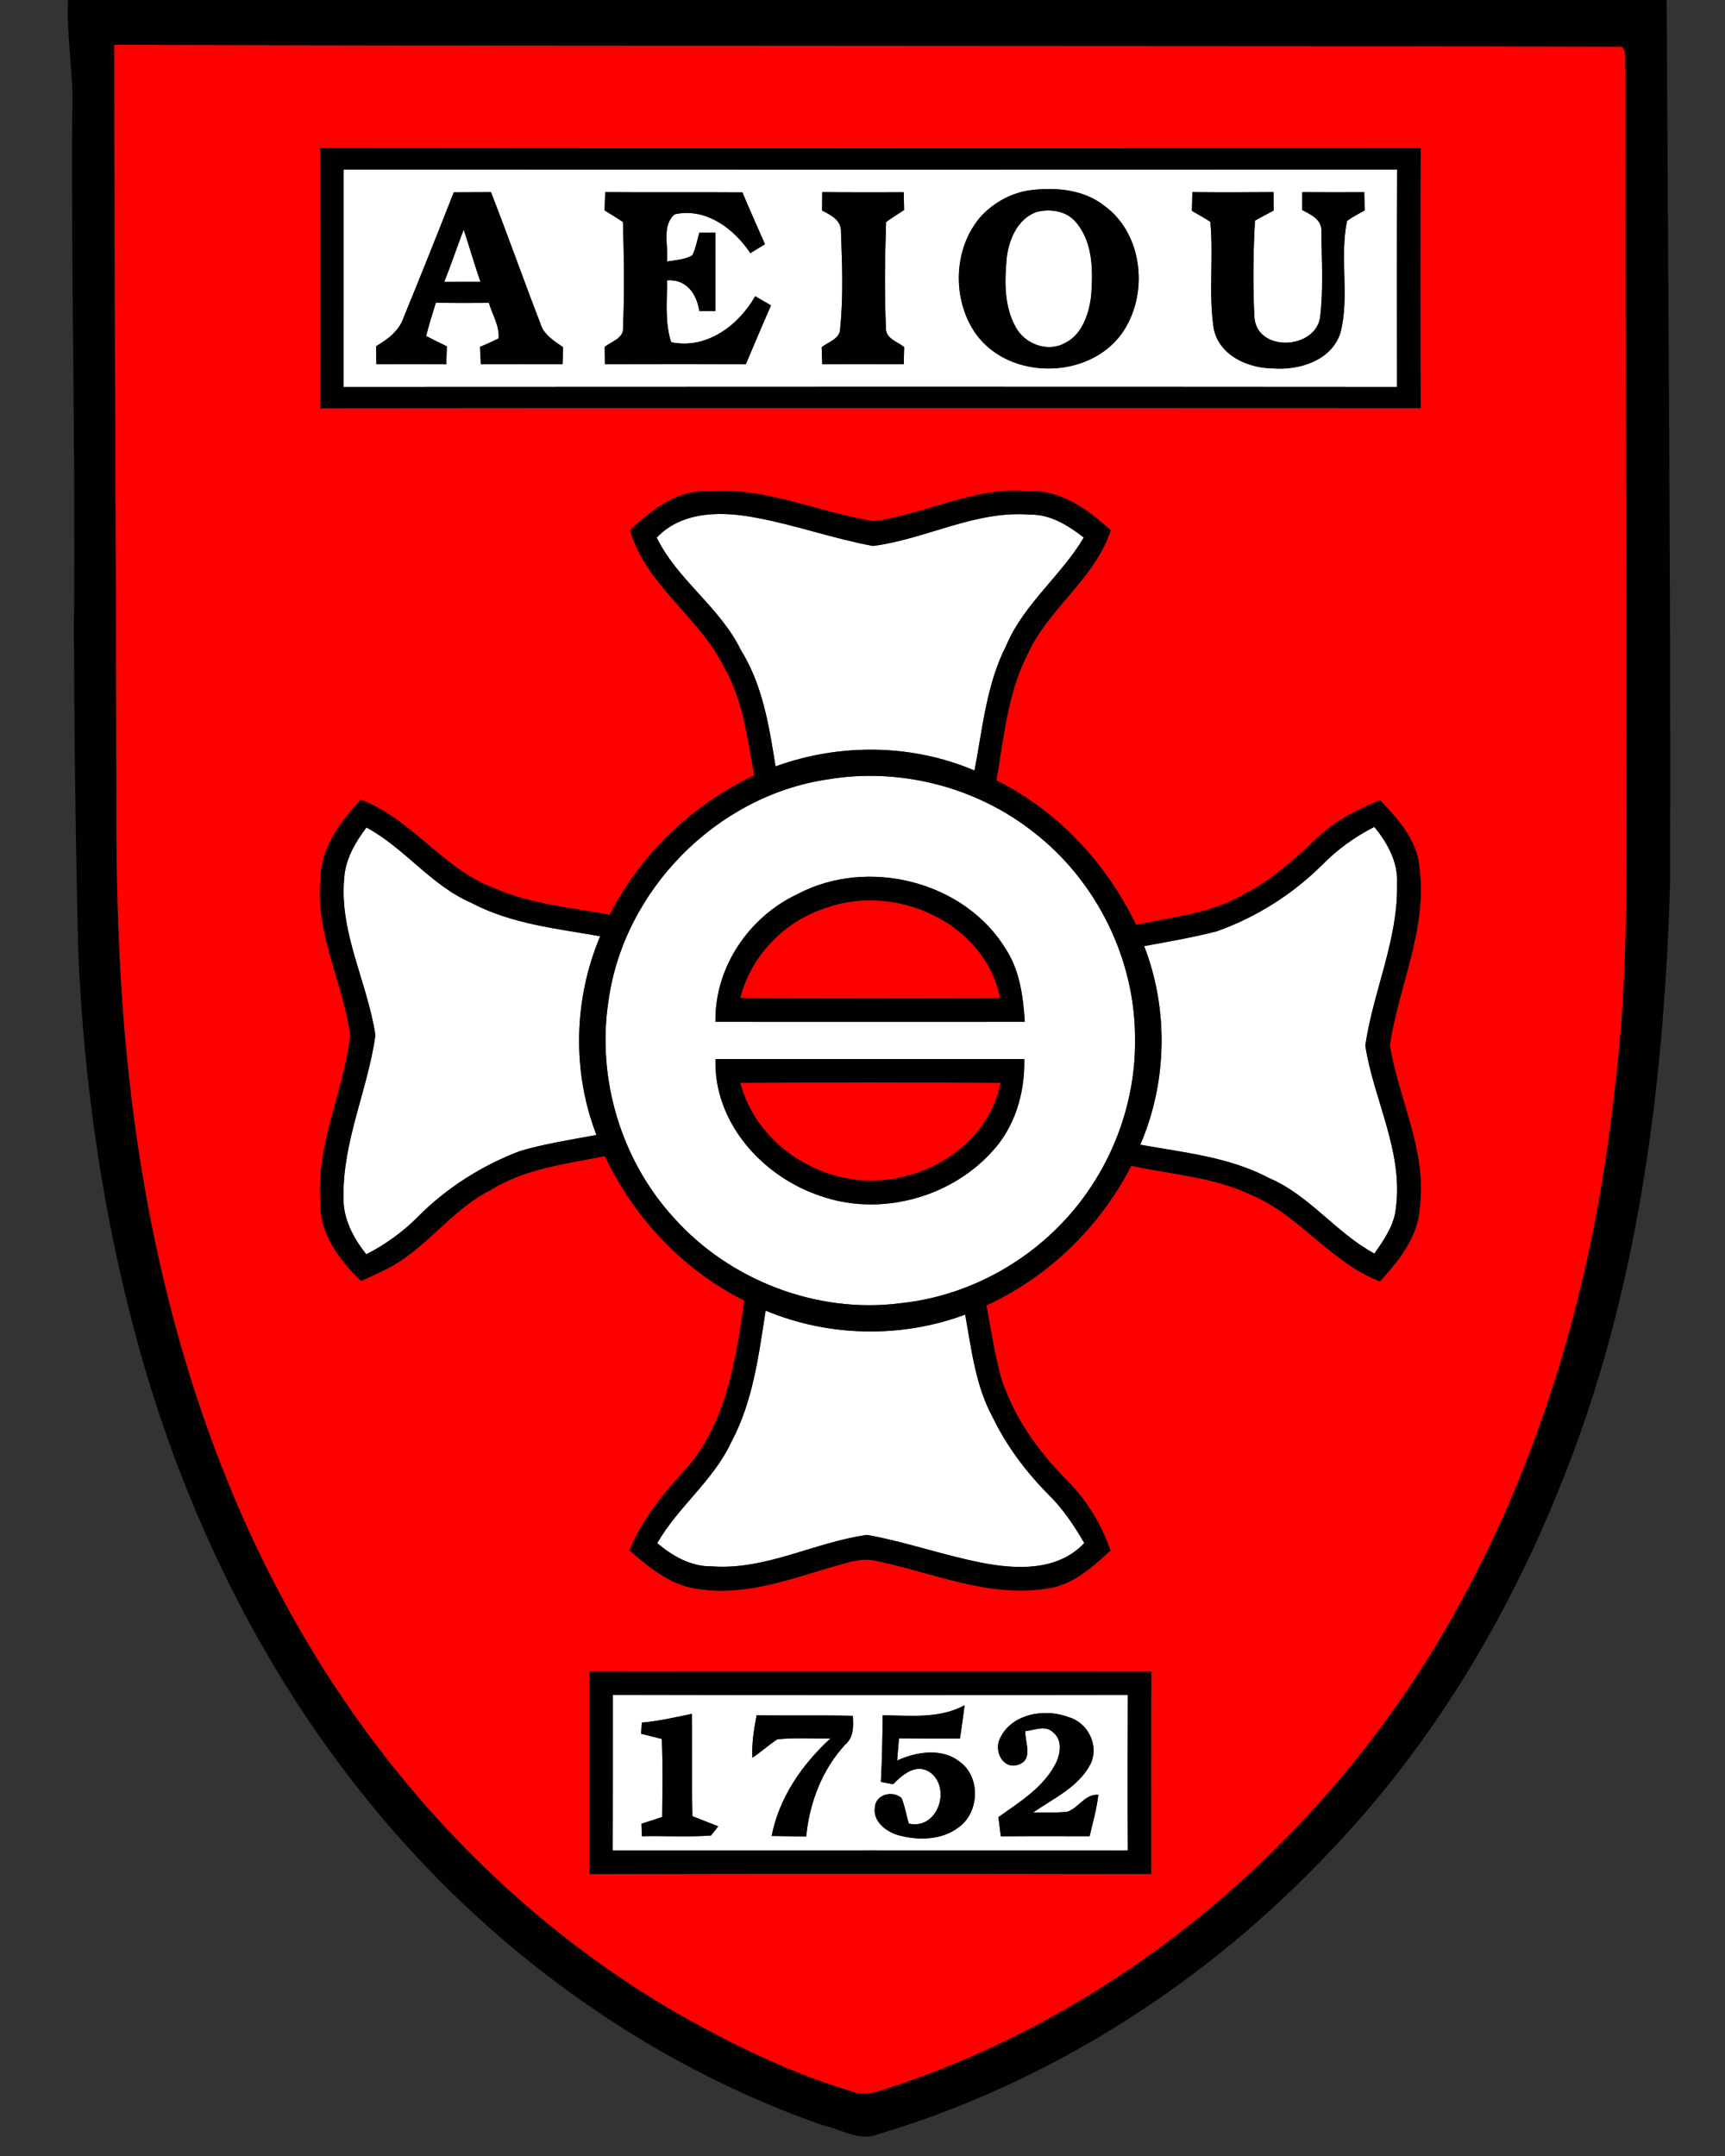
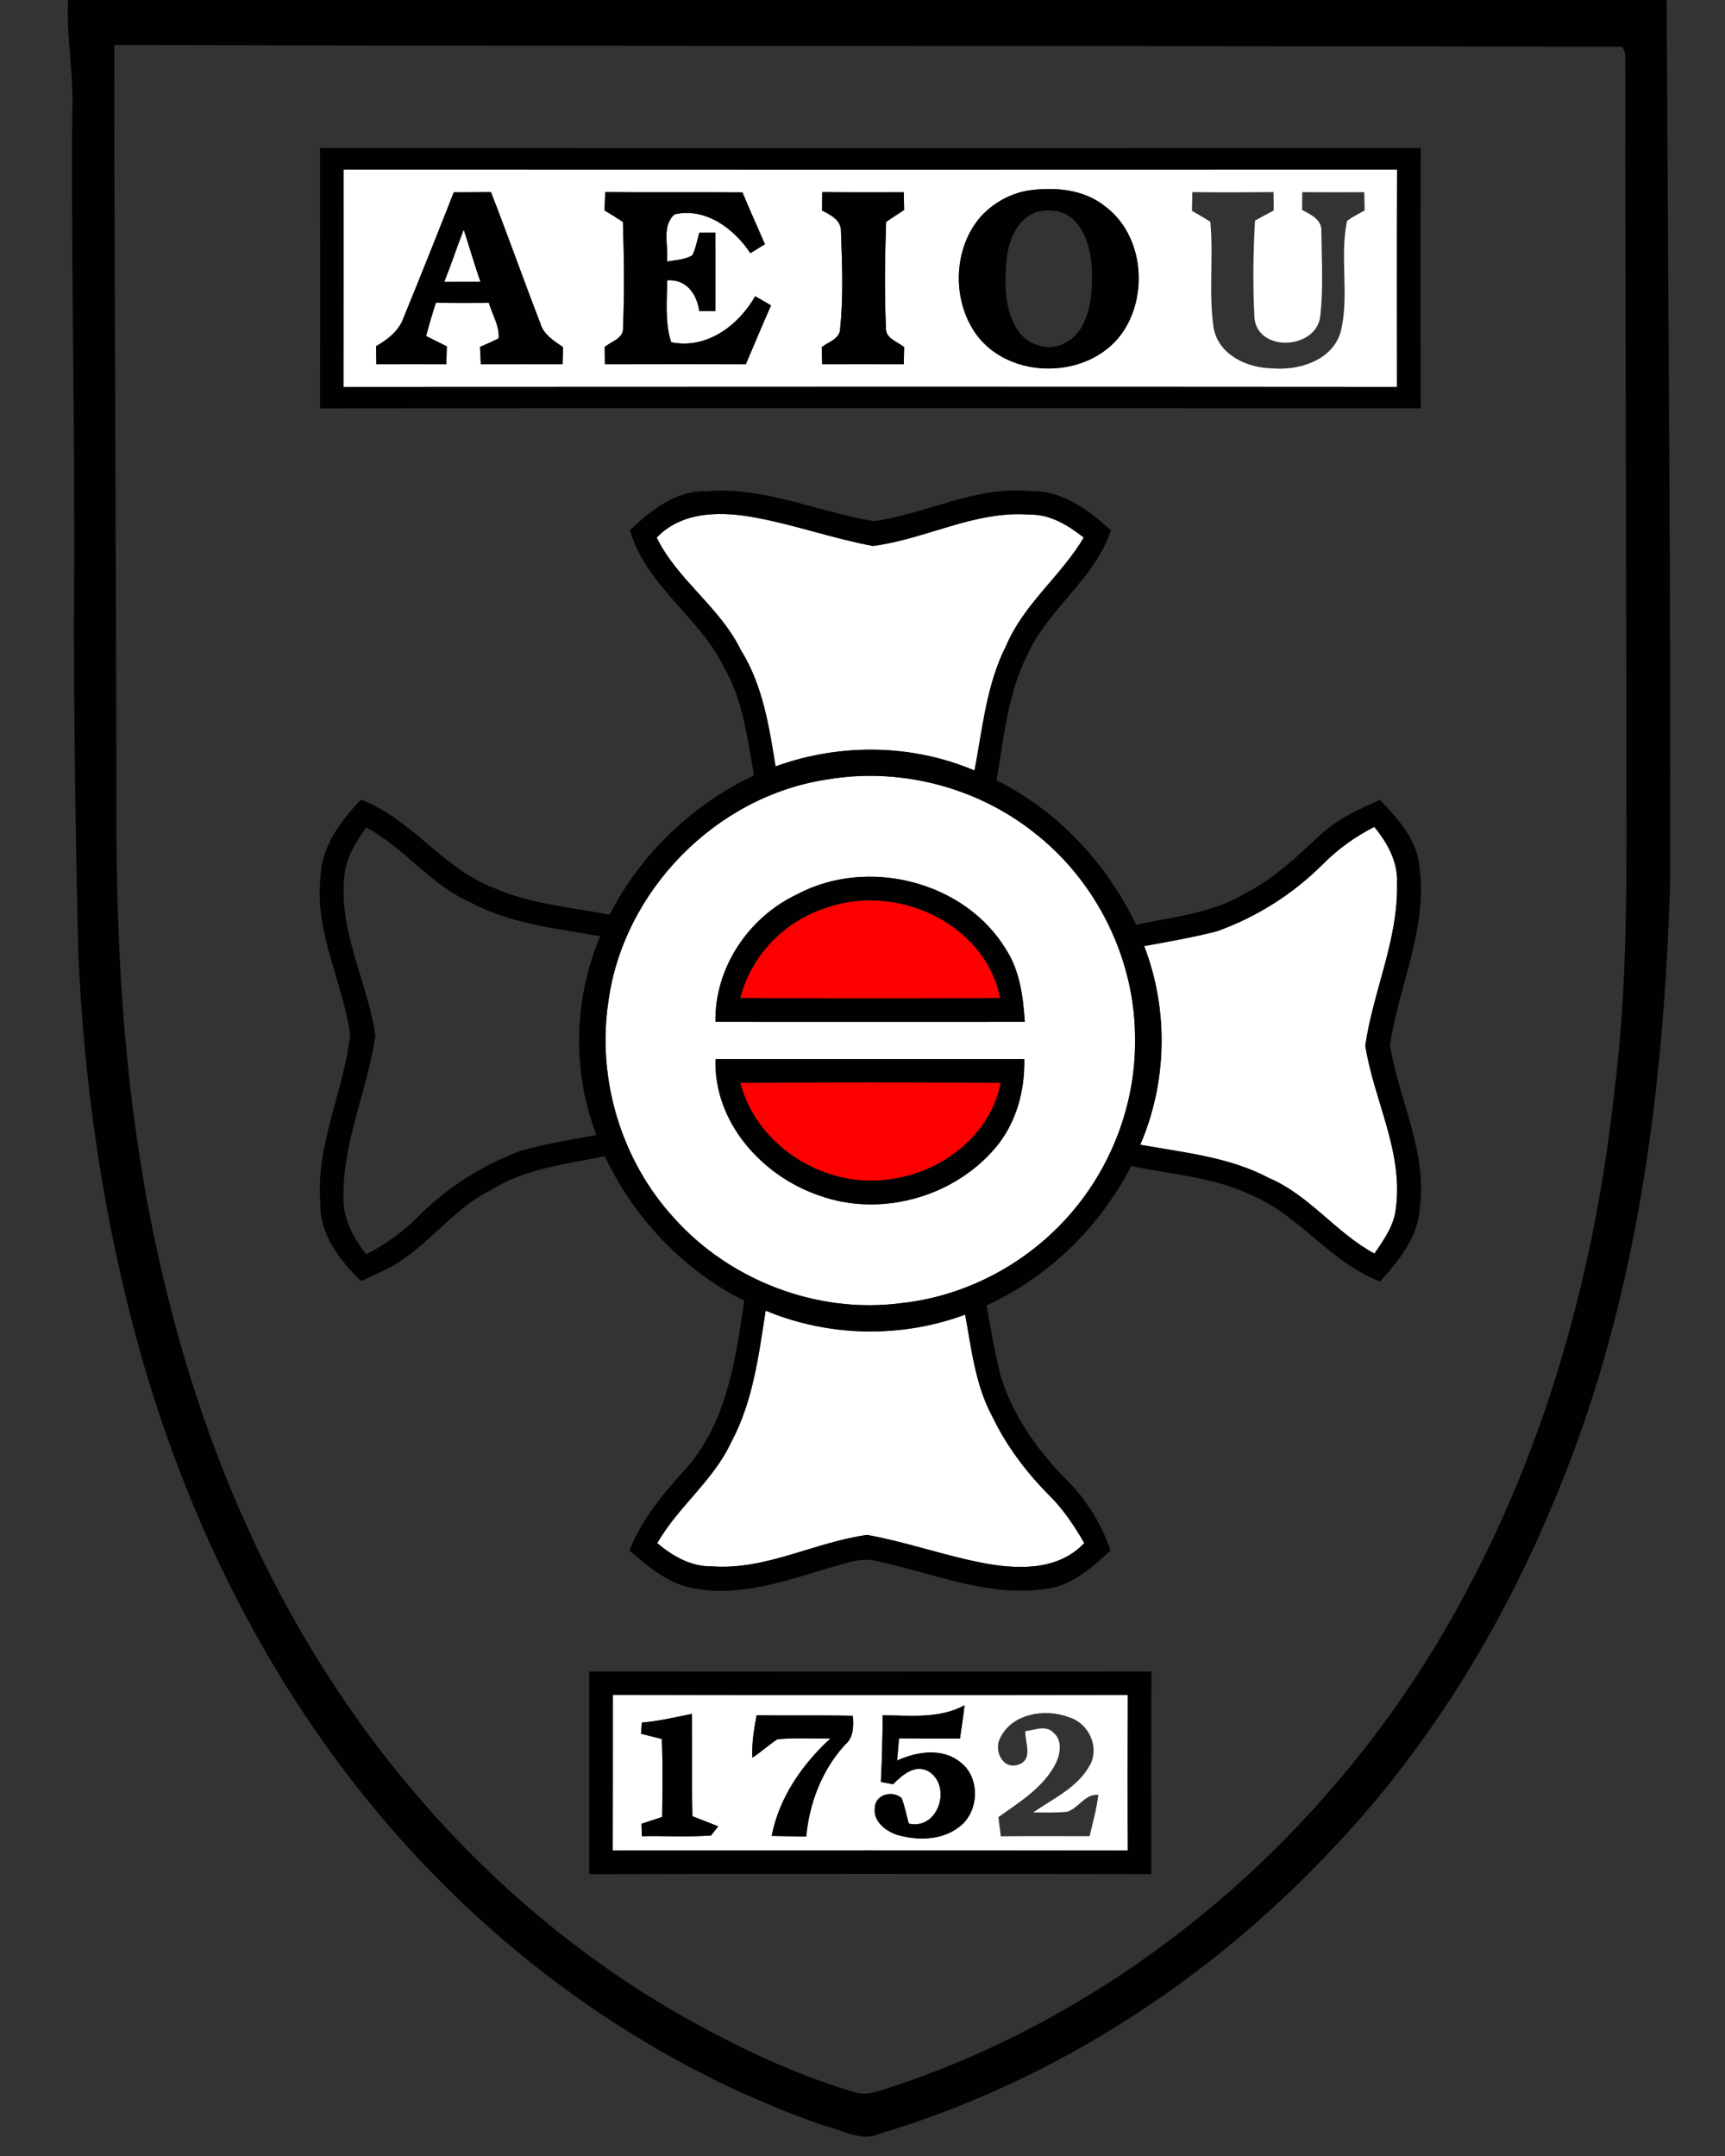
<svg xmlns="http://www.w3.org/2000/svg" width="300px" height="375px" viewBox="0 0 300 375" version="1.1">
  <rect x="0" y="0" width="300" height="375" fill="#333333" stroke="none" />
  <g id="surface1">
    <path style=" stroke:none;fill-rule:nonzero;fill:rgb(100%,100%,100%);fill-opacity:1;" d="M 59.766 29.477 C 120.836 29.504 181.914 29.504 242.98 29.477 C 242.926 42.086 242.953 54.695 242.961 67.305 C 181.895 67.258 120.824 67.266 59.758 67.305 C 59.773 54.695 59.766 42.086 59.766 29.477 M 179.344 33.066 C 176.043 33.461 172.941 35.148 170.672 37.555 C 165.75 43.086 165.496 52.086 169.727 58.086 C 175.508 66.121 189.18 66.074 195.02 58.117 C 199.855 51.441 198.898 40.727 192.027 35.766 C 188.457 32.98 183.703 32.539 179.344 33.066 M 78.918 33.449 C 76.059 40.727 73.164 47.98 70.199 55.219 C 69.422 57.543 67.434 59.023 65.41 60.215 C 65.43 61.258 65.445 62.297 65.457 63.348 C 69.508 63.336 73.566 63.32 77.617 63.367 C 77.645 62.324 77.672 61.285 77.711 60.242 C 76.5 59.652 75.301 59.062 74.109 58.445 C 74.605 56.492 75.195 54.562 75.805 52.641 C 78.871 52.727 81.945 52.695 85.023 52.68 C 85.602 54.711 86.906 56.68 86.711 58.867 C 85.648 59.391 84.57 59.879 83.477 60.336 C 83.531 61.34 83.578 62.352 83.625 63.367 C 88.359 63.32 93.094 63.348 97.836 63.348 C 97.855 62.363 97.883 61.367 97.922 60.383 C 96.309 59.277 94.52 58.191 93.957 56.195 C 91.031 48.629 88.332 40.977 85.387 33.422 C 83.23 33.441 81.074 33.441 78.918 33.449 M 105.254 33.414 C 105.227 34.211 105.168 35.805 105.141 36.602 C 106.219 37.246 107.289 37.902 108.336 38.605 C 108.523 44.719 108.617 50.859 108.355 56.973 C 108.488 58.867 106.367 59.363 105.168 60.336 C 105.188 61.34 105.195 62.344 105.207 63.348 C 113.371 63.336 121.539 63.301 129.703 63.367 C 131.148 59.945 132.59 56.523 134.09 53.117 C 133.172 52.586 132.254 52.051 131.336 51.523 C 128.445 56.625 122.859 60.805 116.727 59.523 C 115.594 56.043 116.016 52.352 116.016 48.758 C 119.363 48.508 121.172 51.102 121.613 54.094 C 122.539 54.094 123.477 54.094 124.414 54.102 C 124.414 49.555 124.434 45.008 124.406 40.461 C 123.477 40.473 122.539 40.473 121.613 40.48 C 121.258 41.793 121.004 43.164 120.414 44.398 C 119.07 45.195 117.477 45.234 115.988 45.488 C 116.305 42.797 115.004 39.301 117.328 37.273 C 122.738 36.066 127.66 39.758 130.5 44.035 C 131.336 43.52 132.18 42.992 133.031 42.477 C 131.738 39.469 130.367 36.488 129.121 33.461 C 121.164 33.402 113.211 33.488 105.254 33.414 M 142.996 33.414 C 142.988 34.219 142.969 35.82 142.969 36.617 C 144.516 37.426 146.352 38.297 146.258 40.359 C 146.457 45.91 146.691 51.535 146.117 57.055 C 146.148 58.949 144.121 59.418 142.902 60.383 C 142.93 61.379 142.969 62.371 142.996 63.367 C 147.723 63.32 152.445 63.328 157.172 63.355 C 157.191 62.363 157.219 61.359 157.246 60.367 C 156.047 59.398 153.945 58.875 154.078 56.973 C 153.797 50.867 153.898 44.727 154.105 38.617 C 155.129 37.883 156.188 37.211 157.238 36.523 C 157.219 35.758 157.191 34.211 157.172 33.441 C 152.445 33.441 147.723 33.469 142.996 33.414 M 207.367 33.414 C 207.348 34.227 207.309 35.859 207.289 36.676 C 208.367 37.285 209.445 37.902 210.488 38.57 C 211.078 44.738 210.148 50.992 211.078 57.121 C 211.977 61.754 216.891 63.992 221.211 64.07 C 225.852 64.473 231.555 62.773 233.117 57.891 C 234.758 51.523 232.922 44.812 234.273 38.418 C 235.227 37.715 236.297 37.18 237.328 36.602 C 237.309 35.805 237.281 34.227 237.262 33.43 C 233.672 33.441 230.082 33.449 226.48 33.422 C 226.48 34.191 226.461 35.727 226.453 36.508 C 227.992 37.352 229.969 38.203 229.801 40.32 C 229.848 45.273 230.176 50.27 229.586 55.191 C 228.73 60.805 218.719 61.305 218.164 55.285 C 217.867 49.66 217.941 43.996 218.258 38.371 C 219.336 37.773 220.426 37.191 221.512 36.617 C 221.512 35.82 221.492 34.219 221.484 33.414 C 216.777 33.461 212.07 33.469 207.367 33.414 Z M 207.367 33.414 " />
-     <path style=" stroke:none;fill-rule:nonzero;fill:rgb(100%,100%,100%);fill-opacity:1;" d="M 180.348 36.844 C 182.758 36.262 185.57 36.703 187.191 38.738 C 190.145 42.262 190.086 47.23 189.758 51.57 C 189.336 54.656 188.211 58.211 185.195 59.664 C 182.184 61.367 178.164 59.812 176.625 56.852 C 174.617 53.258 174.703 48.918 175.07 44.945 C 175.434 41.68 176.992 37.977 180.348 36.844 Z M 180.348 36.844 " />
    <path style=" stroke:none;fill-rule:nonzero;fill:rgb(100%,100%,100%);fill-opacity:1;" d="M 77.258 49.031 C 78.469 46.023 79.48 42.945 80.645 39.93 C 81.637 42.945 82.508 46.012 83.559 49.023 C 81.461 49.023 79.359 49.023 77.258 49.031 Z M 77.258 49.031 " />
    <path style=" stroke:none;fill-rule:nonzero;fill:rgb(100%,100%,100%);fill-opacity:1;" d="M 114.207 93.508 C 118.773 88.727 125.84 88.922 131.84 90.113 C 138.582 91.398 145.086 93.723 151.828 94.961 C 161.023 93.777 169.633 88.742 179.109 89.512 C 182.672 89.43 185.785 91.398 188.484 93.496 C 184.555 100.145 178.105 104.992 175.039 112.191 C 171.555 118.977 170.898 126.648 169.48 134.023 C 158.578 129.367 145.977 129.262 134.879 133.305 C 133.762 126.328 132.648 119.156 128.84 113.062 C 125.23 105.609 117.852 100.941 114.207 93.508 Z M 114.207 93.508 " />
    <path style=" stroke:none;fill-rule:nonzero;fill:rgb(100%,100%,100%);fill-opacity:1;" d="M 143.812 135.582 C 156.355 133.426 169.688 136.82 179.68 144.684 C 190.734 153.188 197.523 166.977 197.398 180.938 C 197.504 192.676 192.777 204.336 184.648 212.793 C 177.281 220.5 167.176 225.59 156.543 226.68 C 142.086 228.535 126.945 222.711 117.234 211.867 C 108.027 201.836 103.773 187.641 105.805 174.195 C 108.414 154.914 124.555 138.469 143.812 135.582 M 138.684 155.523 C 130.219 159.496 124.273 168.281 124.426 177.73 C 142.359 177.742 160.293 177.742 178.227 177.73 C 177.938 173.43 177.395 168.992 175.039 165.262 C 167.867 153.262 150.91 149.035 138.684 155.523 M 124.434 184.199 C 124.086 195.207 132.562 204.617 142.602 207.984 C 152.84 211.633 165.039 208.453 172.367 200.477 C 176.512 196.125 178.266 190.117 178.133 184.199 C 160.238 184.199 142.332 184.199 124.434 184.199 Z M 124.434 184.199 " />
-     <path style=" stroke:none;fill-rule:nonzero;fill:rgb(100%,100%,100%);fill-opacity:1;" d="M 59.859 152.746 C 60.074 149.43 61.781 146.531 63.723 143.926 C 70.367 147.496 74.934 153.977 81.918 157.012 C 88.867 160.695 96.77 161.504 104.383 162.844 C 99.777 173.727 99.449 186.355 103.734 197.41 C 99.289 198.242 94.801 198.918 90.461 200.195 C 83.859 202.695 77.766 206.539 72.77 211.547 C 70.133 214.246 67.051 216.441 63.703 218.164 C 61.426 215.305 59.625 211.93 59.738 208.172 C 59.598 198.496 63.957 189.535 65.289 180.094 C 63.93 170.906 58.977 162.242 59.859 152.746 Z M 59.859 152.746 " />
    <path style=" stroke:none;fill-rule:nonzero;fill:rgb(100%,100%,100%);fill-opacity:1;" d="M 230.043 150.336 C 232.66 147.684 235.695 145.508 239.016 143.82 C 241.312 146.633 243.168 149.961 242.961 153.711 C 243.188 163.414 238.809 172.406 237.441 181.867 C 238.914 191.297 244.051 200.258 242.773 210.047 C 242.512 213.086 240.703 215.605 239.035 218.043 C 232.352 214.445 227.758 207.91 220.695 204.898 C 213.77 201.227 205.895 200.477 198.309 199.105 C 202.996 188.25 203.258 175.586 198.984 164.559 C 203.223 163.781 207.469 163.051 211.633 161.98 C 218.531 159.523 224.859 155.512 230.043 150.336 Z M 230.043 150.336 " />
    <path style=" stroke:none;fill-rule:nonzero;fill:rgb(100%,100%,100%);fill-opacity:1;" d="M 133.152 227.961 C 144.121 232.539 156.703 232.801 167.852 228.656 C 168.965 234.684 169.633 240.977 172.613 246.449 C 175.059 251.531 178.48 256.07 182.445 260.062 C 184.922 262.5 186.836 265.398 188.57 268.387 C 183.938 273.328 176.672 273 170.578 271.781 C 163.914 270.469 157.492 268.172 150.816 266.973 C 141.695 268.211 133.164 273.16 123.758 272.438 C 120.18 272.504 116.953 270.648 114.301 268.406 C 117.938 262.059 124.059 257.539 127.164 250.855 C 130.949 243.797 131.945 235.762 133.152 227.961 Z M 133.152 227.961 " />
    <path style=" stroke:none;fill-rule:nonzero;fill:rgb(100%,100%,100%);fill-opacity:1;" d="M 106.586 294.789 C 136.434 294.852 166.293 294.844 196.145 294.797 C 196.105 303.816 196.098 312.836 196.145 321.863 C 166.285 321.816 136.426 321.844 106.566 321.844 C 106.602 312.824 106.574 303.805 106.586 294.789 M 153.508 298.352 C 153.477 302.211 153.395 306.074 153.195 309.938 C 153.73 310.039 154.789 310.238 155.324 310.34 C 156.898 308.738 159.102 306.789 161.484 308.09 C 165.617 310.641 163.211 318.375 158.043 317.184 C 157.633 315.695 157.367 314.164 156.797 312.742 C 155.242 311.371 152.305 312.074 152.156 314.316 C 151.762 316.734 153.977 318.477 156.027 319.145 C 159.57 320.164 163.773 320.129 166.801 317.773 C 170.336 315.168 170.551 309.094 166.949 306.461 C 163.836 303.957 159.402 304.668 156.02 306.215 C 156.102 305.25 156.262 303.32 156.348 302.352 C 159.883 302.398 163.414 302.391 166.949 302.391 C 167.242 300.461 167.523 298.539 167.746 296.605 C 163.332 298.996 158.336 298.367 153.508 298.352 M 111.617 299.617 C 111.59 300.102 111.535 301.078 111.496 301.566 C 112.695 301.855 113.898 302.156 115.098 302.465 C 115.293 306.984 115.199 311.512 115.164 316.031 C 113.961 316.434 112.762 316.82 111.562 317.211 C 111.57 317.746 111.609 318.836 111.629 319.379 C 115.633 319.293 119.645 319.547 123.648 319.258 C 123.965 318.863 124.594 318.055 124.914 317.664 C 123.422 317.055 121.902 316.5 120.414 315.898 C 120.289 309.965 120.43 304.031 120.32 298.098 C 117.441 298.695 114.562 299.363 111.617 299.617 M 131.578 298.352 C 131.137 300.777 130.707 303.227 130.855 305.719 C 132.367 304.734 133.68 303.496 135.188 302.523 C 138.262 302.203 141.355 302.43 144.43 302.371 C 139.48 306.918 135.508 312.637 134.203 319.332 C 136.199 319.379 138.207 319.387 140.211 319.434 C 140.773 313.566 142.949 307.867 146.945 303.488 C 148.508 302.195 148.426 300.273 148.32 298.434 C 142.742 298.312 137.156 298.426 131.578 298.352 M 173.926 302.336 C 172.789 304.461 174.395 307.867 177.086 306.938 C 179.766 306.055 178.238 303.086 178.312 301.105 C 179.898 300.945 181.902 299.961 183.215 301.379 C 184.742 302.625 184.434 304.914 183.711 306.508 C 181.621 310.801 177.395 313.387 173.633 316.059 C 173.773 317.164 173.914 318.281 174.055 319.398 C 179.203 319.352 184.352 319.367 189.496 319.379 C 190.059 316.988 190.734 314.617 191.016 312.18 C 188.652 312 187.621 314.484 185.598 315.121 C 183.637 315.336 181.66 315.254 179.691 315.242 C 183.234 312.777 187.566 310.848 189.648 306.836 C 191.223 303.656 189.215 299.633 185.887 298.68 C 181.781 297.086 175.949 298.023 173.926 302.336 Z M 173.926 302.336 " />
    <path style=" stroke:none;fill-rule:nonzero;fill:rgb(0.392%,0.392%,0.392%);fill-opacity:1;" d="M 11.84 0 L 289.848 0 C 290.109 51.273 290.598 102.535 290.445 153.805 C 289.359 189.281 284.852 225.195 271.414 258.301 C 262.117 281.551 248.992 303.469 231.664 321.648 C 210.207 344.57 182.879 362.23 152.711 371.211 C 149.484 372.555 146.289 370.32 143.164 369.676 C 112.051 358.848 84.496 338.605 63.852 313.031 C 45.234 290.07 32.117 262.914 24.195 234.508 C 18 212.102 14.617 188.961 13.621 165.75 C 13.152 146.758 12.898 127.754 12.852 108.75 C 13.172 79.051 12.355 49.359 12.562 19.68 C 12.898 13.086 11.504 6.582 11.84 0 M 19.875 7.809 C 19.883 51.141 20.184 94.473 20.25 137.812 C 20.156 156 20.758 174.234 23.035 192.301 C 27.102 224.773 36.441 256.922 53.184 285.215 C 69.18 312.348 91.93 335.68 119.477 351.133 C 128.645 356.223 138.188 360.797 148.266 363.789 C 151.012 364.848 153.75 363.289 156.375 362.559 C 198.777 348.094 234.367 316.105 255.121 276.609 C 269.539 249.656 277.574 219.629 280.82 189.328 C 282.984 171.938 282.918 154.379 282.844 136.875 C 282.852 95.305 282.629 53.727 282.684 12.148 C 282.508 10.836 283.004 9.242 282.086 8.137 C 194.68 7.895 107.27 8.082 19.875 7.809 Z M 19.875 7.809 " />
    <path style=" stroke:none;fill-rule:nonzero;fill:rgb(0.392%,0.392%,0.392%);fill-opacity:1;" d="M 55.66 25.742 C 119.465 25.809 183.273 25.773 247.078 25.762 C 247.023 40.836 247.031 55.922 247.078 71.008 C 183.273 70.988 119.465 70.949 55.668 71.023 C 55.68 55.93 55.695 40.836 55.66 25.742 M 59.766 29.477 C 59.766 42.086 59.773 54.695 59.758 67.305 C 120.824 67.266 181.895 67.258 242.961 67.305 C 242.953 54.695 242.926 42.086 242.98 29.477 C 181.914 29.504 120.836 29.504 59.766 29.477 Z M 59.766 29.477 " />
    <path style=" stroke:none;fill-rule:nonzero;fill:rgb(0.392%,0.392%,0.392%);fill-opacity:1;" d="M 179.344 33.066 C 183.703 32.539 188.457 32.98 192.027 35.766 C 198.898 40.727 199.855 51.441 195.02 58.117 C 189.18 66.074 175.508 66.121 169.727 58.086 C 165.496 52.086 165.75 43.086 170.672 37.555 C 172.941 35.148 176.043 33.461 179.344 33.066 M 180.348 36.844 C 176.992 37.977 175.434 41.68 175.07 44.945 C 174.703 48.918 174.617 53.258 176.625 56.852 C 178.164 59.812 182.184 61.367 185.195 59.664 C 188.211 58.211 189.336 54.656 189.758 51.57 C 190.086 47.23 190.145 42.262 187.191 38.738 C 185.57 36.703 182.758 36.262 180.348 36.844 Z M 180.348 36.844 " />
    <path style=" stroke:none;fill-rule:nonzero;fill:rgb(0.392%,0.392%,0.392%);fill-opacity:1;" d="M 78.918 33.449 C 81.074 33.441 83.23 33.441 85.387 33.422 C 88.332 40.977 91.031 48.629 93.957 56.195 C 94.52 58.191 96.309 59.277 97.922 60.383 C 97.883 61.367 97.855 62.363 97.836 63.348 C 93.094 63.348 88.359 63.32 83.625 63.367 C 83.578 62.352 83.531 61.34 83.477 60.336 C 84.57 59.879 85.648 59.391 86.711 58.867 C 86.906 56.68 85.602 54.711 85.023 52.68 C 81.945 52.695 78.871 52.727 75.805 52.641 C 75.195 54.562 74.605 56.492 74.109 58.445 C 75.301 59.062 76.5 59.652 77.711 60.242 C 77.672 61.285 77.645 62.324 77.617 63.367 C 73.566 63.32 69.508 63.336 65.457 63.348 C 65.445 62.297 65.43 61.258 65.41 60.215 C 67.434 59.023 69.422 57.543 70.199 55.219 C 73.164 47.98 76.059 40.727 78.918 33.449 M 77.258 49.031 C 79.359 49.023 81.461 49.023 83.559 49.023 C 82.508 46.012 81.637 42.945 80.645 39.93 C 79.48 42.945 78.469 46.023 77.258 49.031 Z M 77.258 49.031 " />
    <path style=" stroke:none;fill-rule:nonzero;fill:rgb(0.392%,0.392%,0.392%);fill-opacity:1;" d="M 105.254 33.414 C 113.211 33.488 121.164 33.402 129.121 33.461 C 130.367 36.488 131.738 39.469 133.031 42.477 C 132.18 42.992 131.336 43.52 130.5 44.035 C 127.66 39.758 122.738 36.066 117.328 37.273 C 115.004 39.301 116.305 42.797 115.988 45.488 C 117.477 45.234 119.07 45.195 120.414 44.398 C 121.004 43.164 121.258 41.793 121.613 40.48 C 122.539 40.473 123.477 40.473 124.406 40.461 C 124.434 45.008 124.414 49.555 124.414 54.102 C 123.477 54.094 122.539 54.094 121.613 54.094 C 121.172 51.102 119.363 48.508 116.016 48.758 C 116.016 52.352 115.594 56.043 116.727 59.523 C 122.859 60.805 128.445 56.625 131.336 51.523 C 132.254 52.051 133.172 52.586 134.09 53.117 C 132.59 56.523 131.148 59.945 129.703 63.367 C 121.539 63.301 113.371 63.336 105.207 63.348 C 105.195 62.344 105.188 61.34 105.168 60.336 C 106.367 59.363 108.488 58.867 108.355 56.973 C 108.617 50.859 108.523 44.719 108.336 38.605 C 107.289 37.902 106.219 37.246 105.141 36.602 C 105.168 35.805 105.227 34.211 105.254 33.414 Z M 105.254 33.414 " />
    <path style=" stroke:none;fill-rule:nonzero;fill:rgb(0.392%,0.392%,0.392%);fill-opacity:1;" d="M 142.996 33.414 C 147.723 33.469 152.445 33.441 157.172 33.441 C 157.191 34.211 157.219 35.758 157.238 36.523 C 156.188 37.211 155.129 37.883 154.105 38.617 C 153.898 44.727 153.797 50.867 154.078 56.973 C 153.945 58.875 156.047 59.398 157.246 60.367 C 157.219 61.359 157.191 62.363 157.172 63.355 C 152.445 63.328 147.723 63.32 142.996 63.367 C 142.969 62.371 142.93 61.379 142.902 60.383 C 144.121 59.418 146.148 58.949 146.117 57.055 C 146.691 51.535 146.457 45.91 146.258 40.359 C 146.352 38.297 144.516 37.426 142.969 36.617 C 142.969 35.82 142.988 34.219 142.996 33.414 Z M 142.996 33.414 " />
-     <path style=" stroke:none;fill-rule:nonzero;fill:rgb(0.392%,0.392%,0.392%);fill-opacity:1;" d="M 207.367 33.414 C 212.07 33.469 216.777 33.461 221.484 33.414 C 221.492 34.219 221.512 35.82 221.512 36.617 C 220.426 37.191 219.336 37.773 218.258 38.371 C 217.941 43.996 217.867 49.66 218.164 55.285 C 218.719 61.305 228.73 60.805 229.586 55.191 C 230.176 50.27 229.848 45.273 229.801 40.32 C 229.969 38.203 227.992 37.352 226.453 36.508 C 226.461 35.727 226.48 34.191 226.48 33.422 C 230.082 33.449 233.672 33.441 237.262 33.43 C 237.281 34.227 237.309 35.805 237.328 36.602 C 236.297 37.18 235.227 37.715 234.273 38.418 C 232.922 44.812 234.758 51.523 233.117 57.891 C 231.555 62.773 225.852 64.473 221.211 64.07 C 216.891 63.992 211.977 61.754 211.078 57.121 C 210.148 50.992 211.078 44.738 210.488 38.57 C 209.445 37.902 208.367 37.285 207.289 36.676 C 207.309 35.859 207.348 34.227 207.367 33.414 Z M 207.367 33.414 " />
    <path style=" stroke:none;fill-rule:nonzero;fill:rgb(0.392%,0.392%,0.392%);fill-opacity:1;" d="M 109.555 92.203 C 113.203 88.809 117.461 85.312 122.746 85.445 C 132.836 84.562 142.219 89.062 151.961 90.648 C 161.07 89.383 169.648 84.508 179.09 85.414 C 184.66 85.219 189.289 88.68 193.199 92.242 C 190.367 100.789 182.23 105.883 178.641 113.98 C 175.227 120.742 174.582 128.383 173.316 135.73 C 184.004 141.055 192.422 150.133 197.586 160.828 C 203.953 159.488 210.684 158.887 216.402 155.484 C 221.438 152.953 225.523 149.023 229.621 145.227 C 232.586 142.461 236.297 140.727 239.992 139.145 C 243.168 142.426 246.488 146.117 246.883 150.898 C 248.289 161.57 243.262 171.488 241.734 181.809 C 243.273 191.242 248.223 200.23 246.93 210.027 C 246.656 215.156 243.301 219.262 240 222.891 C 231.422 219.637 226.125 211.48 217.762 207.93 C 211.18 204.742 203.793 204.301 196.754 202.801 C 191.297 213.395 182.43 222.066 171.582 227.055 C 172.305 231.188 173.008 235.34 174.055 239.418 C 176.176 246.207 180.348 252.18 185.316 257.203 C 188.859 260.691 191.531 264.984 193.145 269.691 C 189.91 272.664 186.402 275.867 181.82 276.367 C 171.703 277.875 162.074 273.508 152.352 271.5 C 149.598 270.824 146.887 272.016 144.254 272.691 C 136.773 274.93 129.008 277.707 121.086 276.336 C 116.492 275.699 112.867 272.598 109.461 269.699 C 111.637 264.195 115.445 259.641 119.398 255.336 C 126.402 247.293 127.961 236.41 129.43 226.238 C 118.781 220.883 110.277 211.867 105.188 201.113 C 98.391 202.473 91.246 203.27 85.258 207.055 C 78.168 210.609 73.762 217.801 66.523 221.09 C 65.297 221.691 64.051 222.254 62.805 222.824 C 59.023 219.195 55.527 214.613 55.707 209.09 C 54.91 199.031 59.812 189.789 60.891 179.992 C 59.633 170.859 54.73 162.254 55.734 152.785 C 55.809 147.355 59.195 142.855 62.758 139.086 C 71.578 142.406 76.922 150.965 85.688 154.352 C 92.102 157.219 99.188 157.809 106.023 159.094 C 111.449 148.48 120.395 139.969 131.137 134.859 C 129.984 128.43 129.215 121.727 125.867 115.969 C 121.574 107.23 112.32 101.852 109.555 92.203 M 114.207 93.508 C 117.852 100.941 125.23 105.609 128.84 113.062 C 132.648 119.156 133.762 126.328 134.879 133.305 C 145.977 129.262 158.578 129.367 169.48 134.023 C 170.898 126.648 171.555 118.977 175.039 112.191 C 178.105 104.992 184.555 100.145 188.484 93.496 C 185.785 91.398 182.672 89.43 179.109 89.512 C 169.633 88.742 161.023 93.777 151.828 94.961 C 145.086 93.723 138.582 91.398 131.84 90.113 C 125.84 88.922 118.773 88.727 114.207 93.508 M 143.812 135.582 C 124.555 138.469 108.414 154.914 105.805 174.195 C 103.773 187.641 108.027 201.836 117.234 211.867 C 126.945 222.711 142.086 228.535 156.543 226.68 C 167.176 225.59 177.281 220.5 184.648 212.793 C 192.777 204.336 197.504 192.676 197.398 180.938 C 197.523 166.977 190.734 153.188 179.68 144.684 C 169.688 136.82 156.355 133.426 143.812 135.582 M 59.859 152.746 C 58.977 162.242 63.93 170.906 65.289 180.094 C 63.957 189.535 59.598 198.496 59.738 208.172 C 59.625 211.93 61.426 215.305 63.703 218.164 C 67.051 216.441 70.133 214.246 72.77 211.547 C 77.766 206.539 83.859 202.695 90.461 200.195 C 94.801 198.918 99.289 198.242 103.734 197.41 C 99.449 186.355 99.777 173.727 104.383 162.844 C 96.77 161.504 88.867 160.695 81.918 157.012 C 74.934 153.977 70.367 147.496 63.723 143.926 C 61.781 146.531 60.074 149.43 59.859 152.746 M 230.043 150.336 C 224.859 155.512 218.531 159.523 211.633 161.98 C 207.469 163.051 203.223 163.781 198.984 164.559 C 203.258 175.586 202.996 188.25 198.309 199.105 C 205.895 200.477 213.77 201.227 220.695 204.898 C 227.758 207.91 232.352 214.445 239.035 218.043 C 240.703 215.605 242.512 213.086 242.773 210.047 C 244.051 200.258 238.914 191.297 237.441 181.867 C 238.809 172.406 243.188 163.414 242.961 153.711 C 243.168 149.961 241.312 146.633 239.016 143.82 C 235.695 145.508 232.66 147.684 230.043 150.336 M 133.152 227.961 C 131.945 235.762 130.949 243.797 127.164 250.855 C 124.059 257.539 117.938 262.059 114.301 268.406 C 116.953 270.648 120.18 272.504 123.758 272.438 C 133.164 273.16 141.695 268.211 150.816 266.973 C 157.492 268.172 163.914 270.469 170.578 271.781 C 176.672 273 183.938 273.328 188.57 268.387 C 186.836 265.398 184.922 262.5 182.445 260.062 C 178.48 256.07 175.059 251.531 172.613 246.449 C 169.633 240.977 168.965 234.684 167.852 228.656 C 156.703 232.801 144.121 232.539 133.152 227.961 Z M 133.152 227.961 " />
    <path style=" stroke:none;fill-rule:nonzero;fill:rgb(0.392%,0.392%,0.392%);fill-opacity:1;" d="M 138.684 155.523 C 150.91 149.035 167.867 153.262 175.039 165.262 C 177.395 168.992 177.938 173.43 178.227 177.73 C 160.293 177.742 142.359 177.742 124.426 177.73 C 124.273 168.281 130.219 159.496 138.684 155.523 M 143.84 157.867 C 136.539 160.117 130.66 166.133 128.766 173.559 C 143.812 173.672 158.867 173.664 173.914 173.57 C 171.301 160.547 155.859 153.609 143.84 157.867 Z M 143.84 157.867 " />
    <path style=" stroke:none;fill-rule:nonzero;fill:rgb(0.392%,0.392%,0.392%);fill-opacity:1;" d="M 124.434 184.199 C 142.332 184.199 160.238 184.199 178.133 184.199 C 178.266 190.117 176.512 196.125 172.367 200.477 C 165.039 208.453 152.84 211.633 142.602 207.984 C 132.562 204.617 124.086 195.207 124.434 184.199 M 128.785 188.363 C 130.754 196.004 137.062 201.918 144.488 204.234 C 156.395 208.199 171.461 201.168 174.008 188.363 C 158.934 188.242 143.859 188.25 128.785 188.363 Z M 128.785 188.363 " />
    <path style=" stroke:none;fill-rule:nonzero;fill:rgb(0.392%,0.392%,0.392%);fill-opacity:1;" d="M 102.469 290.727 C 135.066 290.773 167.652 290.738 200.25 290.738 C 200.184 302.484 200.23 314.23 200.223 325.977 C 167.633 325.922 135.055 325.902 102.469 325.988 C 102.477 314.23 102.477 302.477 102.469 290.727 M 106.586 294.789 C 106.574 303.805 106.602 312.824 106.566 321.844 C 136.426 321.844 166.285 321.816 196.145 321.863 C 196.098 312.836 196.105 303.816 196.145 294.797 C 166.293 294.844 136.434 294.852 106.586 294.789 Z M 106.586 294.789 " />
    <path style=" stroke:none;fill-rule:nonzero;fill:rgb(0.392%,0.392%,0.392%);fill-opacity:1;" d="M 153.508 298.352 C 158.336 298.367 163.332 298.996 167.746 296.605 C 167.523 298.539 167.242 300.461 166.949 302.391 C 163.414 302.391 159.883 302.398 156.348 302.352 C 156.262 303.32 156.102 305.25 156.02 306.215 C 159.402 304.668 163.836 303.957 166.949 306.461 C 170.551 309.094 170.336 315.168 166.801 317.773 C 163.773 320.129 159.57 320.164 156.027 319.145 C 153.977 318.477 151.762 316.734 152.156 314.316 C 152.305 312.074 155.242 311.371 156.797 312.742 C 157.367 314.164 157.633 315.695 158.043 317.184 C 163.211 318.375 165.617 310.641 161.484 308.09 C 159.102 306.789 156.898 308.738 155.324 310.34 C 154.789 310.238 153.73 310.039 153.195 309.938 C 153.395 306.074 153.477 302.211 153.508 298.352 Z M 153.508 298.352 " />
    <path style=" stroke:none;fill-rule:nonzero;fill:rgb(0.392%,0.392%,0.392%);fill-opacity:1;" d="M 111.617 299.617 C 114.562 299.363 117.441 298.695 120.32 298.098 C 120.43 304.031 120.289 309.965 120.414 315.898 C 121.902 316.5 123.422 317.055 124.914 317.664 C 124.594 318.055 123.965 318.863 123.648 319.258 C 119.645 319.547 115.633 319.293 111.629 319.379 C 111.609 318.836 111.57 317.746 111.562 317.211 C 112.762 316.82 113.961 316.434 115.164 316.031 C 115.199 311.512 115.293 306.984 115.098 302.465 C 113.898 302.156 112.695 301.855 111.496 301.566 C 111.535 301.078 111.59 300.102 111.617 299.617 Z M 111.617 299.617 " />
    <path style=" stroke:none;fill-rule:nonzero;fill:rgb(0.392%,0.392%,0.392%);fill-opacity:1;" d="M 131.578 298.352 C 137.156 298.426 142.742 298.312 148.32 298.434 C 148.426 300.273 148.508 302.195 146.945 303.488 C 142.949 307.867 140.773 313.566 140.211 319.434 C 138.207 319.387 136.199 319.379 134.203 319.332 C 135.508 312.637 139.48 306.918 144.43 302.371 C 141.355 302.43 138.262 302.203 135.188 302.523 C 133.68 303.496 132.367 304.734 130.855 305.719 C 130.707 303.227 131.137 300.777 131.578 298.352 Z M 131.578 298.352 " />
-     <path style=" stroke:none;fill-rule:nonzero;fill:rgb(0.392%,0.392%,0.392%);fill-opacity:1;" d="M 173.926 302.336 C 175.949 298.023 181.781 297.086 185.887 298.68 C 189.215 299.633 191.223 303.656 189.648 306.836 C 187.566 310.848 183.234 312.777 179.691 315.242 C 181.66 315.254 183.637 315.336 185.598 315.121 C 187.621 314.484 188.652 312 191.016 312.18 C 190.734 314.617 190.059 316.988 189.496 319.379 C 184.352 319.367 179.203 319.352 174.055 319.398 C 173.914 318.281 173.773 317.164 173.633 316.059 C 177.395 313.387 181.621 310.801 183.711 306.508 C 184.434 304.914 184.742 302.625 183.215 301.379 C 181.902 299.961 179.898 300.945 178.312 301.105 C 178.238 303.086 179.766 306.055 177.086 306.938 C 174.395 307.867 172.789 304.461 173.926 302.336 Z M 173.926 302.336 " />
-     <path style=" stroke:none;fill-rule:nonzero;fill:rgb(99.608%,0%,0%);fill-opacity:1;" d="M 19.875 7.809 C 107.27 8.082 194.68 7.895 282.086 8.137 C 283.004 9.242 282.508 10.836 282.684 12.148 C 282.629 53.727 282.852 95.305 282.844 136.875 C 282.918 154.379 282.984 171.938 280.82 189.328 C 277.574 219.629 269.539 249.656 255.121 276.609 C 234.367 316.105 198.777 348.094 156.375 362.559 C 153.75 363.289 151.012 364.848 148.266 363.789 C 138.188 360.797 128.645 356.223 119.477 351.133 C 91.93 335.68 69.18 312.348 53.184 285.215 C 36.441 256.922 27.102 224.773 23.035 192.301 C 20.758 174.234 20.156 156 20.25 137.812 C 20.184 94.473 19.883 51.141 19.875 7.809 M 55.66 25.742 C 55.695 40.836 55.68 55.93 55.668 71.023 C 119.465 70.949 183.273 70.988 247.078 71.008 C 247.031 55.922 247.023 40.836 247.078 25.762 C 183.273 25.773 119.465 25.809 55.66 25.742 M 109.555 92.203 C 112.32 101.852 121.574 107.23 125.867 115.969 C 129.215 121.727 129.984 128.43 131.137 134.859 C 120.395 139.969 111.449 148.48 106.023 159.094 C 99.188 157.809 92.102 157.219 85.688 154.352 C 76.922 150.965 71.578 142.406 62.758 139.086 C 59.195 142.855 55.809 147.355 55.734 152.785 C 54.73 162.254 59.633 170.859 60.891 179.992 C 59.812 189.789 54.91 199.031 55.707 209.09 C 55.527 214.613 59.023 219.195 62.805 222.824 C 64.051 222.254 65.297 221.691 66.523 221.09 C 73.762 217.801 78.168 210.609 85.258 207.055 C 91.246 203.27 98.391 202.473 105.188 201.113 C 110.277 211.867 118.781 220.883 129.43 226.238 C 127.961 236.41 126.402 247.293 119.398 255.336 C 115.445 259.641 111.637 264.195 109.461 269.699 C 112.867 272.598 116.492 275.699 121.086 276.336 C 129.008 277.707 136.773 274.93 144.254 272.691 C 146.887 272.016 149.598 270.824 152.352 271.5 C 162.074 273.508 171.703 277.875 181.82 276.367 C 186.402 275.867 189.91 272.664 193.145 269.691 C 191.531 264.984 188.859 260.691 185.316 257.203 C 180.348 252.18 176.176 246.207 174.055 239.418 C 173.008 235.34 172.305 231.188 171.582 227.055 C 182.43 222.066 191.297 213.395 196.754 202.801 C 203.793 204.301 211.18 204.742 217.762 207.93 C 226.125 211.48 231.422 219.637 240 222.891 C 243.301 219.262 246.656 215.156 246.93 210.027 C 248.223 200.23 243.273 191.242 241.734 181.809 C 243.262 171.488 248.289 161.57 246.883 150.898 C 246.488 146.117 243.168 142.426 239.992 139.145 C 236.297 140.727 232.586 142.461 229.621 145.227 C 225.523 149.023 221.438 152.953 216.402 155.484 C 210.684 158.887 203.953 159.488 197.586 160.828 C 192.422 150.133 184.004 141.055 173.316 135.73 C 174.582 128.383 175.227 120.742 178.641 113.98 C 182.23 105.883 190.367 100.789 193.199 92.242 C 189.289 88.68 184.66 85.219 179.09 85.414 C 169.648 84.508 161.07 89.383 151.961 90.648 C 142.219 89.062 132.836 84.562 122.746 85.445 C 117.461 85.312 113.203 88.809 109.555 92.203 M 102.469 290.727 C 102.477 302.477 102.477 314.23 102.469 325.988 C 135.055 325.902 167.633 325.922 200.223 325.977 C 200.23 314.23 200.184 302.484 200.25 290.738 C 167.652 290.738 135.066 290.773 102.469 290.727 Z M 102.469 290.727 " />
    <path style=" stroke:none;fill-rule:nonzero;fill:rgb(99.608%,0%,0%);fill-opacity:1;" d="M 143.84 157.867 C 155.859 153.609 171.301 160.547 173.914 173.57 C 158.867 173.664 143.812 173.672 128.766 173.559 C 130.66 166.133 136.539 160.117 143.84 157.867 Z M 143.84 157.867 " />
    <path style=" stroke:none;fill-rule:nonzero;fill:rgb(99.608%,0%,0%);fill-opacity:1;" d="M 128.785 188.363 C 143.859 188.25 158.934 188.242 174.008 188.363 C 171.461 201.168 156.395 208.199 144.488 204.234 C 137.062 201.918 130.754 196.004 128.785 188.363 Z M 128.785 188.363 " />
  </g>
</svg>